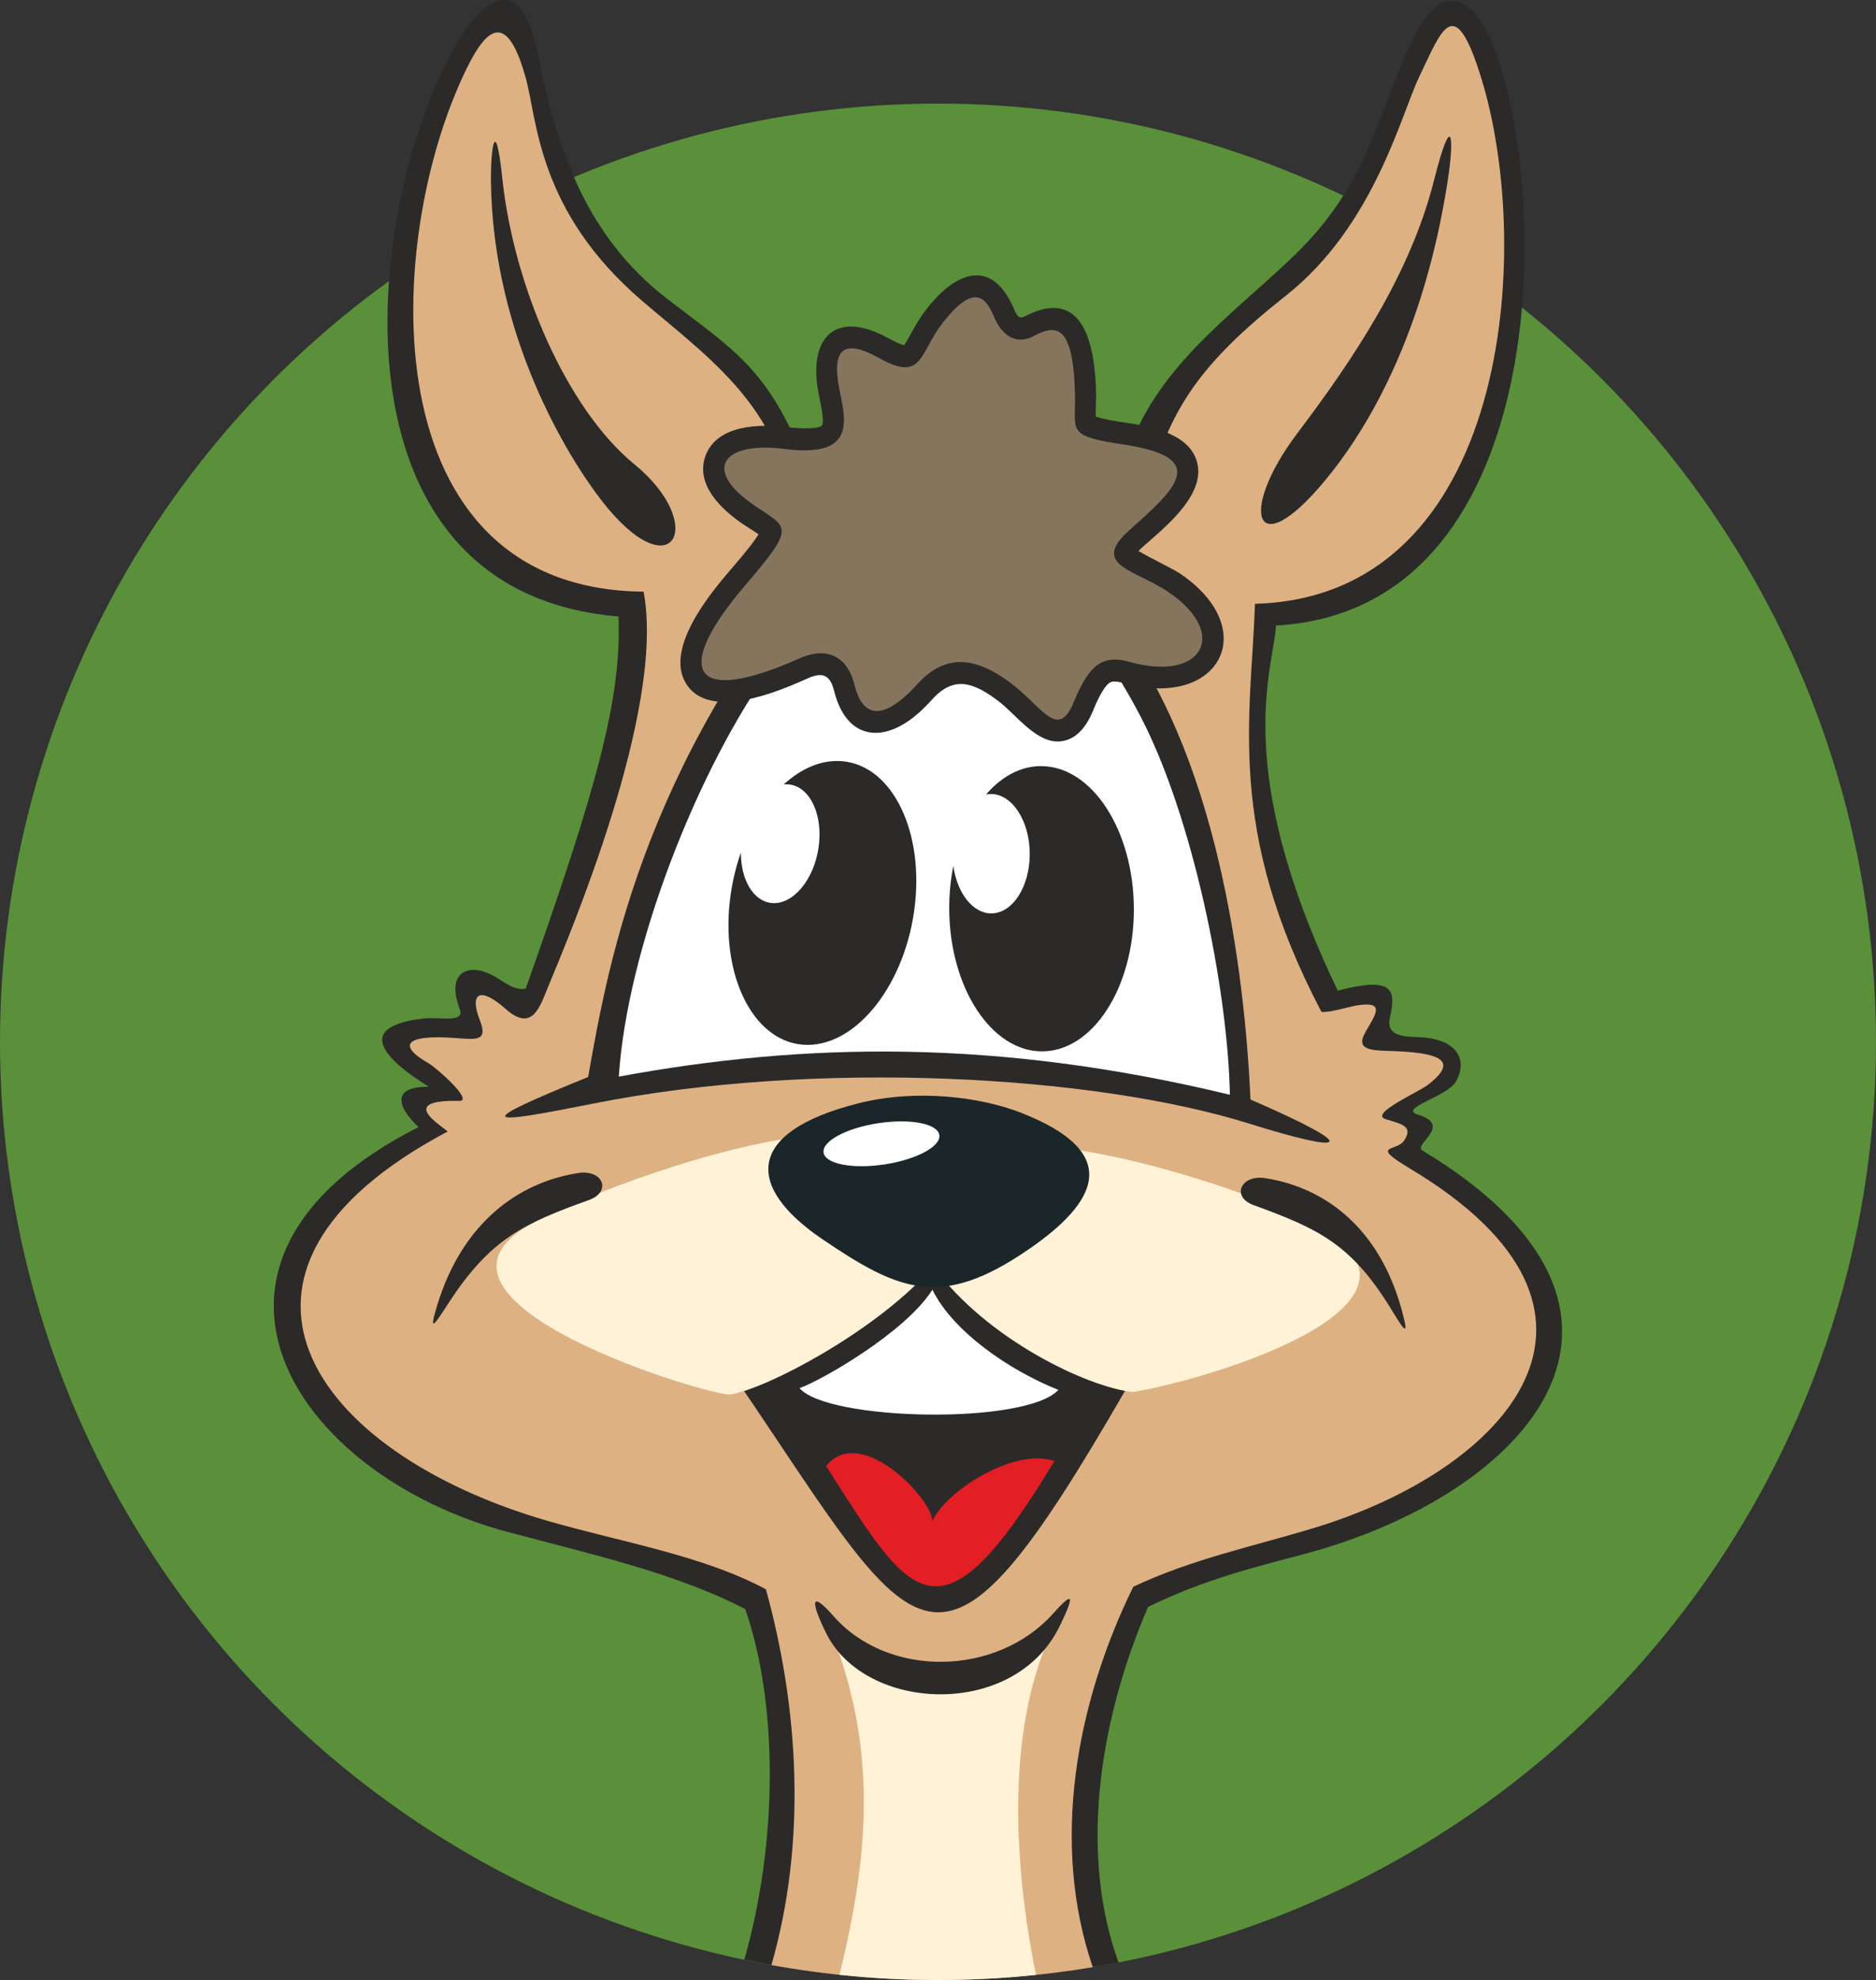
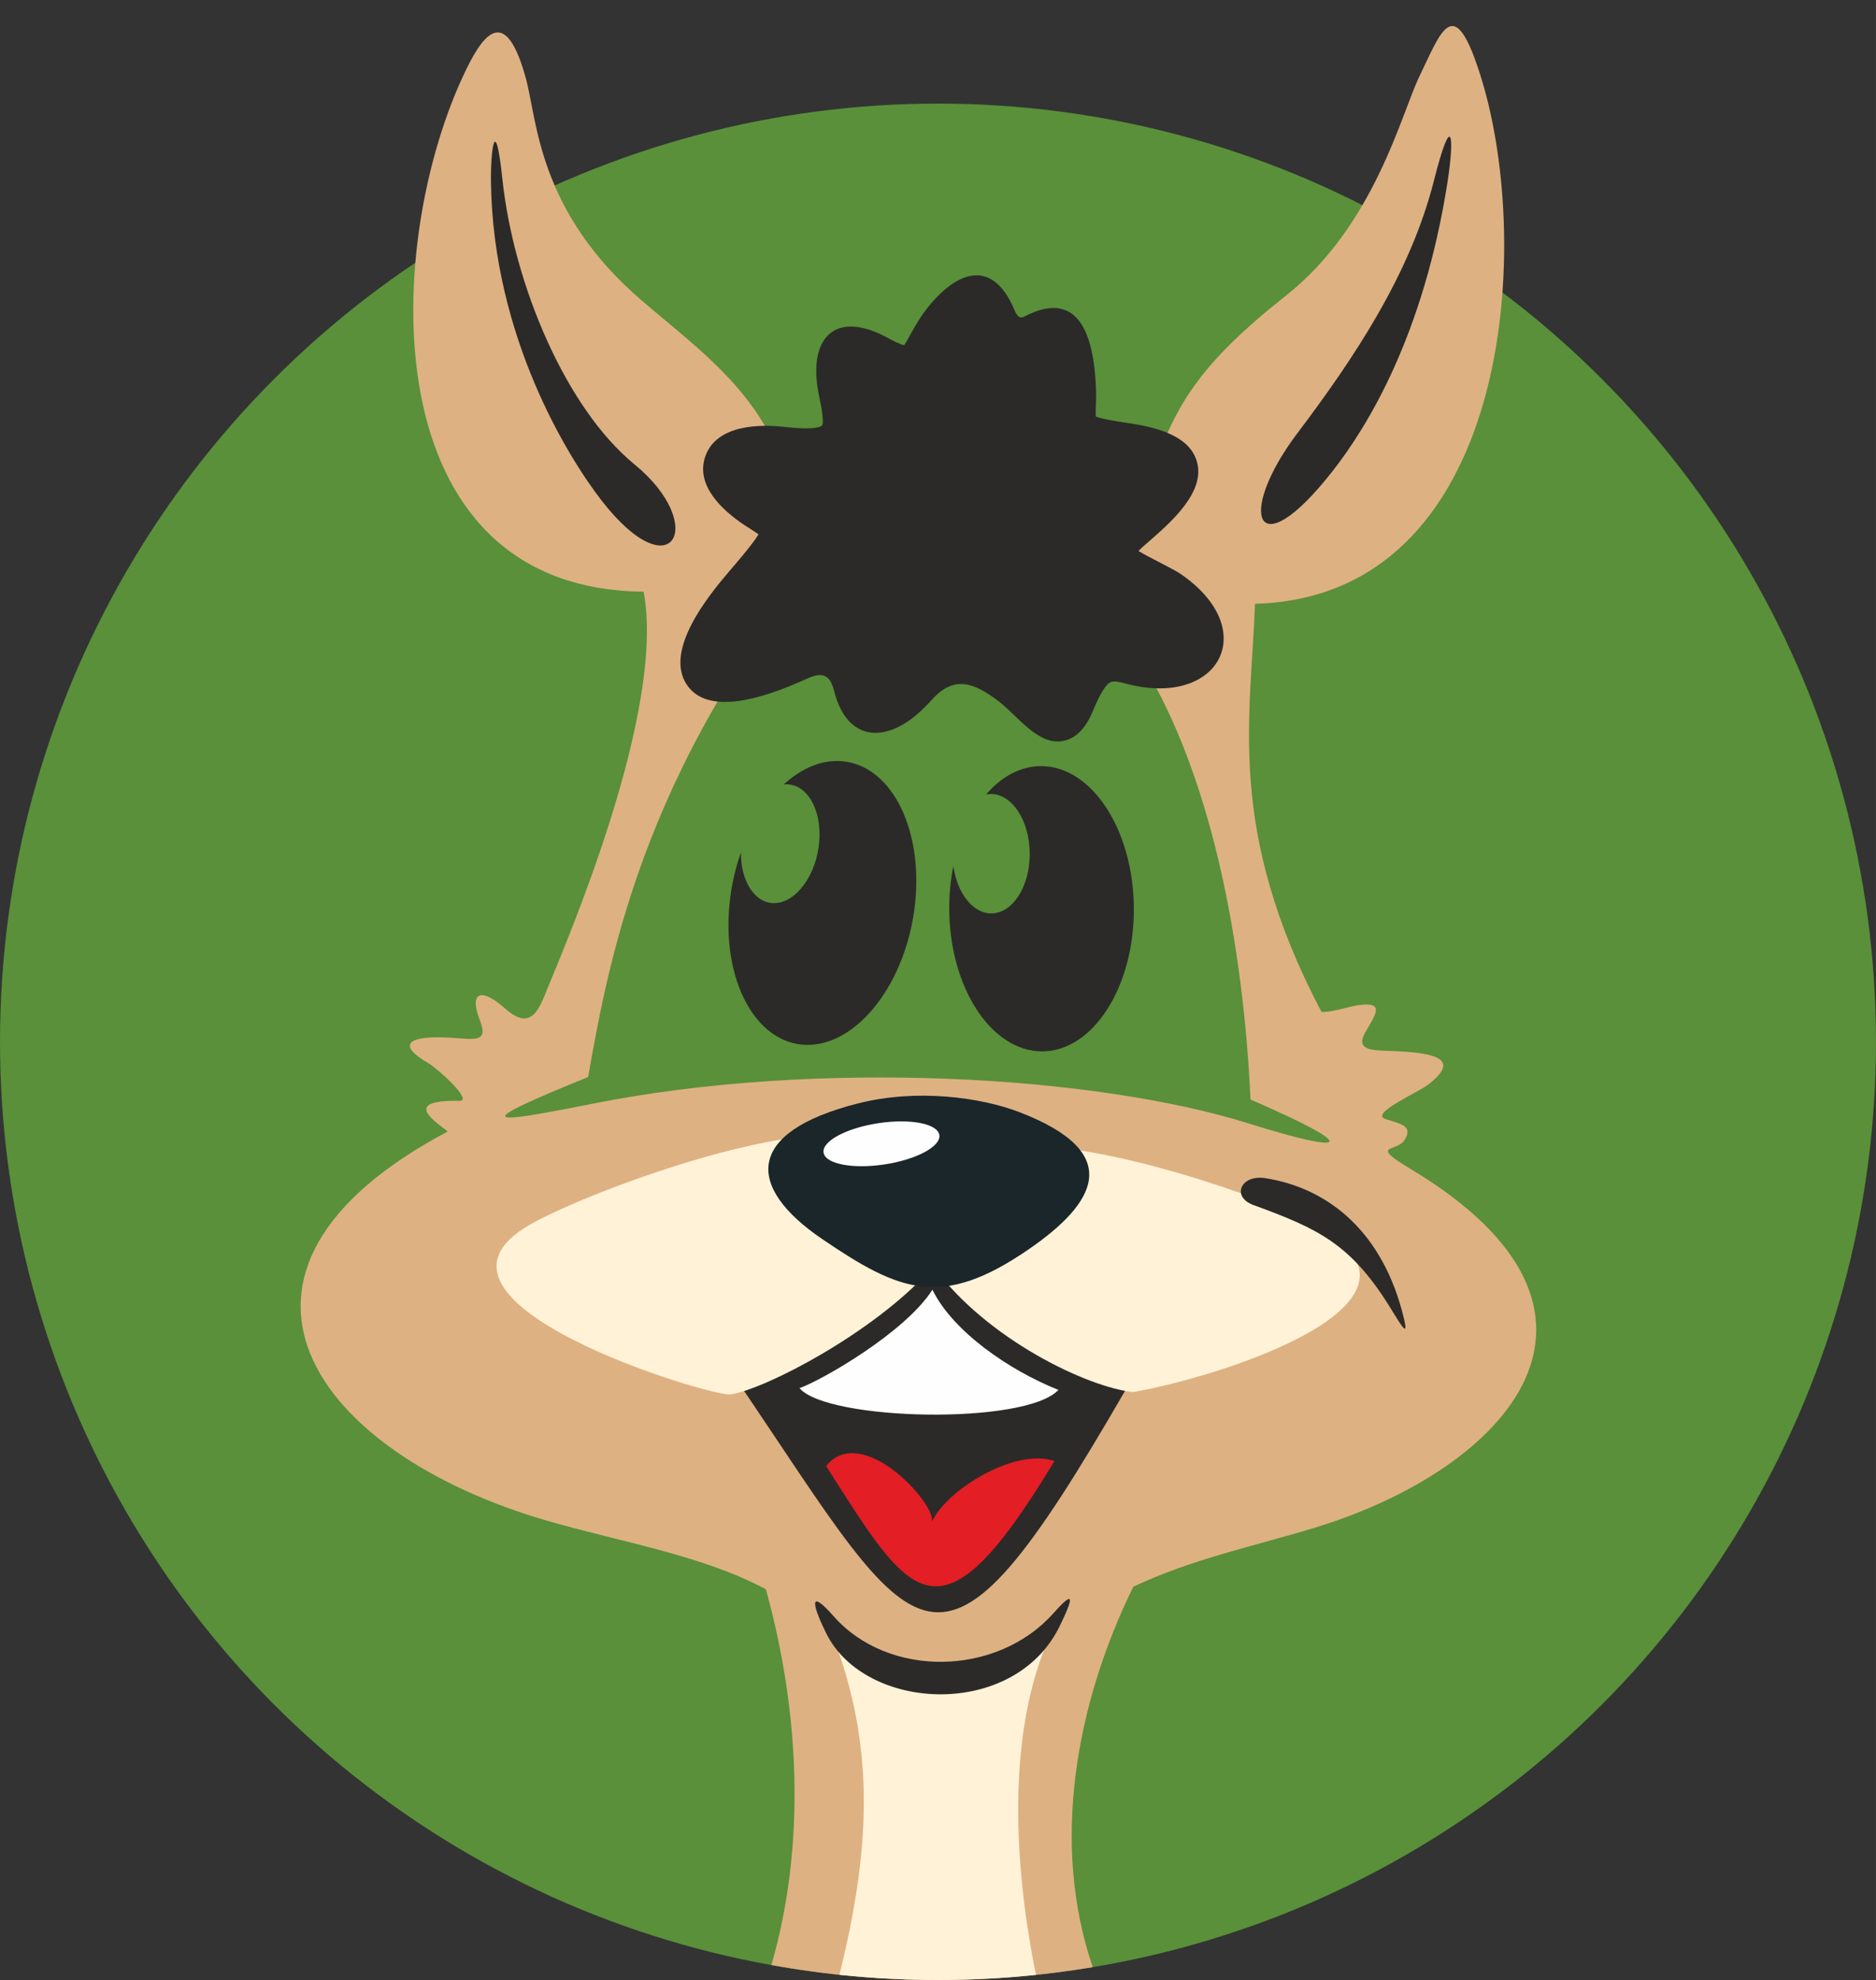
<svg xmlns="http://www.w3.org/2000/svg" xmlns:ns1="http://sodipodi.sourceforge.net/DTD/sodipodi-0.dtd" xmlns:ns2="http://www.inkscape.org/namespaces/inkscape" xml:space="preserve" width="31.319mm" height="33.048mm" version="1.1" style="clip-rule:evenodd;fill-rule:evenodd;image-rendering:optimizeQuality;shape-rendering:geometricPrecision;text-rendering:geometricPrecision" viewBox="0 0 2750.5 2902.367" id="svg57" ns1:docname="AFS_Cartoon_Kopf.svg" ns2:version="0.92.3 (2405546, 2018-03-11)">
  <rect x="0" y="0" width="2750.5" height="2902.367" fill="#333333" stroke="none" />
  <ns1:namedview pagecolor="#ffffff" bordercolor="#666666" borderopacity="1" objecttolerance="10" gridtolerance="10" guidetolerance="10" ns2:pageopacity="0" ns2:pageshadow="2" ns2:window-width="1920" ns2:window-height="1017" id="namedview59" showgrid="false" fit-margin-top="0" fit-margin-left="0" fit-margin-right="0" fit-margin-bottom="0" ns2:zoom="1.6965724" ns2:cx="58.677779" ns2:cy="63.168539" ns2:window-x="1912" ns2:window-y="185" ns2:window-maximized="1" ns2:current-layer="svg57" />
  <defs id="defs4">
    <style type="text/css" id="style2">
   
    .fil5 {fill:#FEFEFE}
    .fil0 {fill:#FEFEFE}
    .fil2 {fill:#2B2A29}
    .fil9 {fill:#2B2A29}
    .fil4 {fill:#FFF2D7}
    .fil6 {fill:#86755D}
    .fil7 {fill:#E31E24}
    .fil3 {fill:#DEB182}
    .fil8 {fill:#1A262A}
    .fil1 {fill:#599039}
   
  </style>
  </defs>
  <g id="_2494188167264" transform="translate(-175.72,-181.603)">
    <circle style="fill:#599039" id="circle9" r="1375.25" cy="1708.71" cx="1550.97" class="fil1" />
    <g id="g53">
-       <path style="fill:#2b2a29" ns2:connector-curvature="0" id="path11" d="m 1266.96,3054.2 c 49.83,-174.08 49.4,-376.11 1.31,-514.06 -100.12,-51.78 -222.02,-79.52 -346.13,-112.36 -318.83,-84.35 -519.44,-398.27 -132.76,-594.08 -35.43,-33.18 -35.62,-59.97 14.81,-58.98 3.19,0.05 -149.76,-83.65 -7.28,-100.18 22.95,-2.65 60.77,7.37 52.82,-13.85 -21.26,-56.67 15.21,-67.86 49.54,-48.7 15.46,8.6 30.98,22.61 47.26,18.66 104.93,-295.58 140.67,-425.72 136.04,-545.36 -419.55,-35.32 -379.59,-560.64 -249.73,-817.24 44.56,-88.03 105.6,-137.29 131.81,-5.6 28.71,144.31 73.42,267.84 189.48,357.35 95.45,73.6 149.32,102.39 201.92,241.35 0.4,0 135.84,83.39 486.09,-48.49 51.32,-111.37 155.18,-181.75 235.48,-260.87 102.39,-100.85 116.37,-196.07 166.01,-305.47 47.8,-105.4 96.97,-62.84 123.08,6.1 84.43,222.77 82.59,823.69 -320.17,846.11 -4.12,66.11 -66.24,208.49 90.51,535.17 81.39,-21.13 85.88,-1.78 76.5,39.64 -6.1,26.89 19.41,27.8 42.73,28.65 52.26,1.9 73.04,30.11 54.28,64.59 -12.51,22.95 -86.34,39.56 -55.56,49.02 51.58,15.86 -8.22,43.77 6.23,52.48 392.54,237.07 156.97,503.59 -173.85,591.62 -69.44,18.5 -144.67,36.45 -228.4,77.35 -78.74,182.98 -97.19,374.25 -43.19,521.24 -86.81,16.95 -175.46,25.66 -264.82,25.66 -96.26,0 -191.4,-10.12 -284,-29.76 z" class="fil2" />
      <path style="fill:#deb182" ns2:connector-curvature="0" id="path13" d="m 1777.87,3065.17 c -61.84,-181.17 -24.95,-385.47 59.39,-557.62 85.43,-40.58 177.07,-59.42 266.2,-86.59 283.01,-86.24 490.79,-315.62 140.51,-525.81 -61.86,-37.11 -20.72,-24.54 -9.45,-41.87 13.9,-21.35 -4.48,-24.03 -27.3,-31.22 -24.61,-7.74 48.28,-39.56 62.19,-50.36 47.54,-36.83 14.63,-47.16 -53.94,-49.5 -27.66,-0.95 -53.32,-0.54 -37.85,-27.64 14.71,-25.78 30.51,-45.9 -12.59,-39.2 -9.54,1.48 -41.77,11.31 -51.89,9.39 -140.82,-267.89 -103.01,-432.15 -97.43,-598.1 372.48,-9.9 409.39,-517.45 332.1,-769.52 -40.04,-130.59 -58.58,-70.47 -90.79,-4.09 -26.98,55.6 -66.07,219.22 -195.79,321.79 -127.35,100.69 -171.42,167.02 -203.57,289.61 -15.54,59.28 -90.07,15.61 -128.62,10.35 0.71,31.02 75.78,168.13 78.43,177.41 151.32,188.72 192.85,507.08 201.66,701.09 168.95,73.4 139.96,79.78 -1.82,35.36 -226.41,-70.96 -634.1,-94.64 -962.45,-29.26 -158.71,31.62 -180.79,31.68 -6.83,-39.07 31.04,-176.67 86.25,-480.11 380.45,-811.39 -27.39,-9.8 -77.89,-7.68 -82.92,-36.93 C 1311.24,770.67 1207.67,700.32 1116.62,622.14 964.19,491.3 963.54,358.09 946.8,296.81 c -28.42,-104 -59.33,-71.18 -87.24,-14.05 -122.96,251.62 -142.55,762.46 259.74,766.12 33.14,173.41 -111.93,510.81 -140.22,579.92 -12.64,30.89 -23.69,65.75 -62.26,31.56 -37.39,-33.16 -53.23,-23.48 -37.53,16.88 13.91,35.76 -10.86,26.52 -51.39,25.06 -58.35,-2.08 -67.4,12.87 -24.32,37.62 12.92,7.4 67.18,55.84 45.47,55.39 -90.63,-1.9 -27.97,34.84 -17,44.91 -388.16,205.79 -198.65,471.36 147.39,570.98 109.75,31.6 226.08,50.24 319.2,100 48.71,176.02 59.76,371.53 8.07,550.82 80.01,14.51 161.72,21.95 244.27,21.95 76.39,0 152.26,-6.36 226.9,-18.79 z" class="fil3" />
      <path style="fill:#fff2d7" ns2:connector-curvature="0" id="path15" d="m 1406.45,3076.32 c 46.27,-186.09 52.09,-334.92 -9.2,-495.22 74.94,67.64 238.34,66.39 319.69,-5.64 -69.84,150.44 -51.66,357.11 -22.34,500.99 -47.57,4.99 -95.5,7.51 -143.64,7.51 -48.52,0 -96.75,-2.58 -144.51,-7.64 z" class="fil4" />
      <path style="fill:#2b2a29" ns2:connector-curvature="0" id="path17" d="m 1259.13,2209.32 c -161.61,-44.94 -277.39,-137.33 -36.44,-52.9 30.29,-35.3 18.7,-51.79 -32.35,-68.99 -38.46,-12.94 -85.72,-24.93 -107.39,-28.87 -94.67,-17.2 -91.49,-65.24 -18.51,-105.5 72.28,-39.88 199.67,-89.04 300.75,-100.14 64.31,-51.99 273.35,-66 359.7,16.14 84.05,7.83 173.9,43.75 249.18,82.49 74.1,38.13 108.27,82.7 -40.55,141.82 -40.11,15.94 -102.86,21.81 -80.38,77.53 181.16,-53.16 156.61,-7.15 -27.73,49.08 -279.5,484 -299.64,382.6 -566.28,-10.66 z" class="fil2" />
-       <path style="fill:#fefefe" ns2:connector-curvature="0" id="path19" d="m 1082.99,1759.78 c 11.95,-186.87 115.7,-453.73 228.42,-607.37 173.15,-236.01 377.08,-224.4 535.48,77.38 77.85,148.3 128.9,401.17 132.06,556.58 -340.59,-82.31 -623.49,-76.99 -895.96,-26.59 z" class="fil5" />
      <path style="fill:#2b2a29" ns2:connector-curvature="0" id="path21" d="m 1287.86,964.92 c -6.95,-5.09 -17.57,-11.45 -21.89,-14.39 -30.2,-20.42 -71.1,-56.8 -56.2,-99.85 16.44,-47.35 81.37,-47.77 120.21,-42.86 7.9,1 44.5,4.31 51.1,-2.7 3.57,-6 -2.82,-35.14 -4.23,-41.81 -18.67,-87.6 23.76,-129.16 102.18,-85.51 4.05,2.26 15.94,8.55 22.31,9.81 2.88,-3.85 6.82,-11.44 8.43,-14.35 7.54,-13.76 15.02,-26.62 24.69,-39.01 44.31,-56.62 96.02,-73.53 127.68,-0.32 3.5,8.06 6.66,16.26 15.69,11.55 87.97,-45.91 103.61,44.62 104.98,114.61 0.15,6.99 -0.99,23.19 -0.48,32.16 10.97,4.2 38.27,8.1 46.06,9.26 36.64,5.49 95.67,16.73 103.46,62.48 7.93,46.35 -49.69,91.78 -79.9,118.53 -1.59,1.41 -4.45,4.02 -7.06,6.74 15.77,9.62 50.68,26.07 61.53,33.47 120.3,82.08 56.24,199.05 -82.58,160.23 -4.91,-1.36 -14.05,-3.57 -19.18,-1.67 -10.37,3.84 -22.47,32.46 -26.28,41.73 -8.81,21.52 -22.77,42.17 -46.97,45.19 -35.59,4.45 -65.8,-39.45 -92.59,-59.49 -34.45,-25.78 -63.72,-37.89 -96.1,-2.19 -6.66,7.35 -13.66,14.44 -21.07,20.96 -50.48,44.33 -104.92,39.12 -123.04,-33.27 -5.82,-23.26 -16.84,-27.95 -38.01,-18.5 -43.23,19.34 -142.7,62.01 -177.83,9.73 -33.74,-50.24 31.13,-130.21 61.92,-166.2 6.94,-8.1 33.59,-38.64 43.17,-54.35 z" class="fil2" />
-       <path style="fill:#86755d" ns2:connector-curvature="0" id="path23" d="m 1428.6,1185.67 c -11.84,-47.32 -45.99,-54.49 -79.84,-39.36 -162.65,72.74 -185.61,16.26 -81.05,-105.97 75.26,-87.99 63.63,-84.22 15.51,-116.77 -79.84,-53.98 -47.53,-95.24 42.49,-83.88 100.08,12.62 91.8,-35.06 81.41,-83.82 -14.28,-66.99 8.62,-76.61 56.88,-49.73 65.5,36.46 58.33,-5.85 94.4,-51.94 48.65,-62.18 64.4,-32.2 75.43,-6.71 7.39,17.06 25.59,43.29 57.56,26.6 30.99,-16.17 58.3,-20.73 60.46,87.22 1.08,52.85 -13.36,59.23 71.58,71.97 125.78,18.85 78.04,63.53 8.62,124.98 -58.97,52.23 8.41,58.21 57.02,91.36 89.76,61.26 49.08,131.9 -56.68,102.33 -38.98,-10.91 -59.25,2.21 -82.5,58.98 -23.21,56.62 -46.35,6.27 -92.65,-28.36 -52.94,-39.6 -96.46,-42.42 -136.92,2.21 -26.56,29.29 -74.31,70.45 -91.73,0.88 z" class="fil6" />
      <path style="fill:#2b2a29" ns2:connector-curvature="0" id="path25" d="m 1057.16,914.56 c -47.35,-61.28 -158.44,-238.08 -161.63,-466 -0.64,-45.19 6.24,-104.12 16.69,-5.2 16.42,155.57 93.57,337.02 193.68,418.89 108.81,88.97 55.88,187.78 -48.73,52.31 z" class="fil2" />
      <path style="fill:#2b2a29" ns2:connector-curvature="0" id="path27" d="m 1410.97,1297.45 c 74.11,6.74 121.25,105.53 104.98,219.9 -16.27,114.4 -89.95,202.25 -164.07,195.52 -74.04,-6.72 -121.2,-105.52 -104.92,-219.93 3.07,-21.64 8.24,-42.37 15.03,-61.63 -0.2,39.8 18.25,71.53 45.26,74 31.03,2.8 61.88,-33.96 68.69,-81.85 6.82,-47.88 -12.92,-89.24 -43.94,-92.06 -2.4,-0.21 -4.8,-0.2 -7.18,0.04 26.11,-23.89 56.1,-36.72 86.15,-34 z" class="fil2" />
      <path style="fill:#2b2a29" ns2:connector-curvature="0" id="path29" d="m 1702.07,1304.61 c 74.58,-0.02 135.68,93.9 136.06,209.02 0.39,115.16 -60.09,209.11 -134.67,209.12 -74.52,0.02 -135.63,-93.9 -136.02,-209.05 -0.07,-21.8 2.06,-42.83 6.02,-62.63 5.56,39.58 28.47,69.45 55.66,69.44 31.21,-0.01 56.54,-39.34 56.37,-87.53 -0.17,-48.18 -25.75,-87.52 -56.96,-87.5 -2.42,0 -4.8,0.23 -7.11,0.69 22.48,-26.08 50.4,-41.56 80.65,-41.57 z" class="fil2" />
      <path style="fill:#2b2a29" ns2:connector-curvature="0" id="path31" d="m 2129.24,872.51 c 51.32,-65.45 133.8,-199.16 168.87,-424.8 10.38,-66.81 6.43,-105.85 -20.08,-1.12 -34.57,136.64 -117.07,260.11 -200.16,370.06 -89.66,118.67 -61.97,200.47 51.37,55.86 z" class="fil2" />
      <path style="fill:#e31e24" ns2:connector-curvature="0" id="path33" d="m 1386.89,2330.51 c 52.47,-64.4 161.44,55.43 155.17,81.77 20.74,-46.04 121.3,-109.09 179.62,-88.98 -169.64,281.3 -209.82,203.2 -334.79,7.21 z" class="fil7" />
      <path style="fill:#fff2d7" ns2:connector-curvature="0" id="path35" d="m 1544.76,2038.78 c 80.69,-20.19 265.06,-97.84 161.19,-176.81 134.08,8.4 345.72,82.54 410.4,121.8 180.74,109.71 -148.28,215.45 -279.17,238.37 -66.9,-6.85 -214.73,-77.48 -292.42,-183.36 z" class="fil4" />
      <path style="fill:#fefefe" ns2:connector-curvature="0" id="path37" d="m 1347.92,2216.38 c 31.01,-10.7 154.84,-81.22 194.87,-144.26 30.18,61.49 112.96,118.32 184.73,146.87 -48.02,51.81 -338.62,45.46 -379.6,-2.61 z" class="fil5" />
      <path style="fill:#fff2d7" ns2:connector-curvature="0" id="path39" d="m 1538.31,2044.38 c -83.31,-20.19 -269.26,-120.51 -158.38,-199.47 -139.89,8.4 -358.48,92.5 -427.19,131.78 -198.32,113.36 267.56,253.03 293.99,248.92 52.33,-8.14 208.76,-90.19 291.58,-181.22 z" class="fil4" />
      <g id="g45">
        <path style="fill:#1a262a" ns2:connector-curvature="0" id="path41" d="m 1683.34,2013.29 c 99.27,-68.1 142.4,-141.69 -12.91,-201.41 -56.79,-21.82 -150.32,-34.74 -236.57,-12.9 -166.77,42.29 -164.24,122.93 -53.05,198.62 114.35,77.82 175.65,102.76 302.52,15.69 z" class="fil8" />
        <path style="fill:#fefefe" ns2:connector-curvature="0" id="path43" d="m 1463.49,1828.01 c 46.86,-7.12 86.94,0.63 89.44,17.33 2.54,16.68 -33.41,35.97 -80.28,43.1 -46.85,7.12 -86.93,-0.62 -89.45,-17.31 -2.53,-16.7 33.41,-36 80.29,-43.12 z" class="fil5" />
      </g>
      <path style="fill:#2b2a29" ns2:connector-curvature="0" id="path47" d="m 2013.39,1947.97 c -32.67,-11.94 -18.76,-45.06 17.58,-39.36 87.63,13.75 166.87,72.96 199.83,192.85 12.74,46.34 1.59,26.7 -16.11,-1.98 -58.46,-94.9 -106.41,-116.84 -201.31,-151.51 z" class="fil9" />
-       <path style="fill:#2b2a29" ns2:connector-curvature="0" id="path49" d="m 1039.62,1940.45 c 33.07,-11.94 20.3,-45.07 -16.24,-39.36 -88.1,13.74 -169.35,72.96 -206.39,192.83 -14.32,46.35 -2.48,26.72 16.17,-1.97 61.71,-94.89 110.38,-116.83 206.46,-151.5 z" class="fil9" />
+       <path style="fill:#2b2a29" ns2:connector-curvature="0" id="path49" d="m 1039.62,1940.45 z" class="fil9" />
      <path style="fill:#2b2a29" ns2:connector-curvature="0" id="path51" d="m 1397.61,2550.38 c -33.42,-38.05 -33.91,-22.16 -10.72,24.98 57.11,116.15 275.84,126.75 342.45,-10.04 25.86,-53.03 15.83,-46.84 -9.94,-18.12 -82.31,91.67 -241.29,94.84 -321.78,3.18 z" class="fil9" />
    </g>
  </g>
</svg>